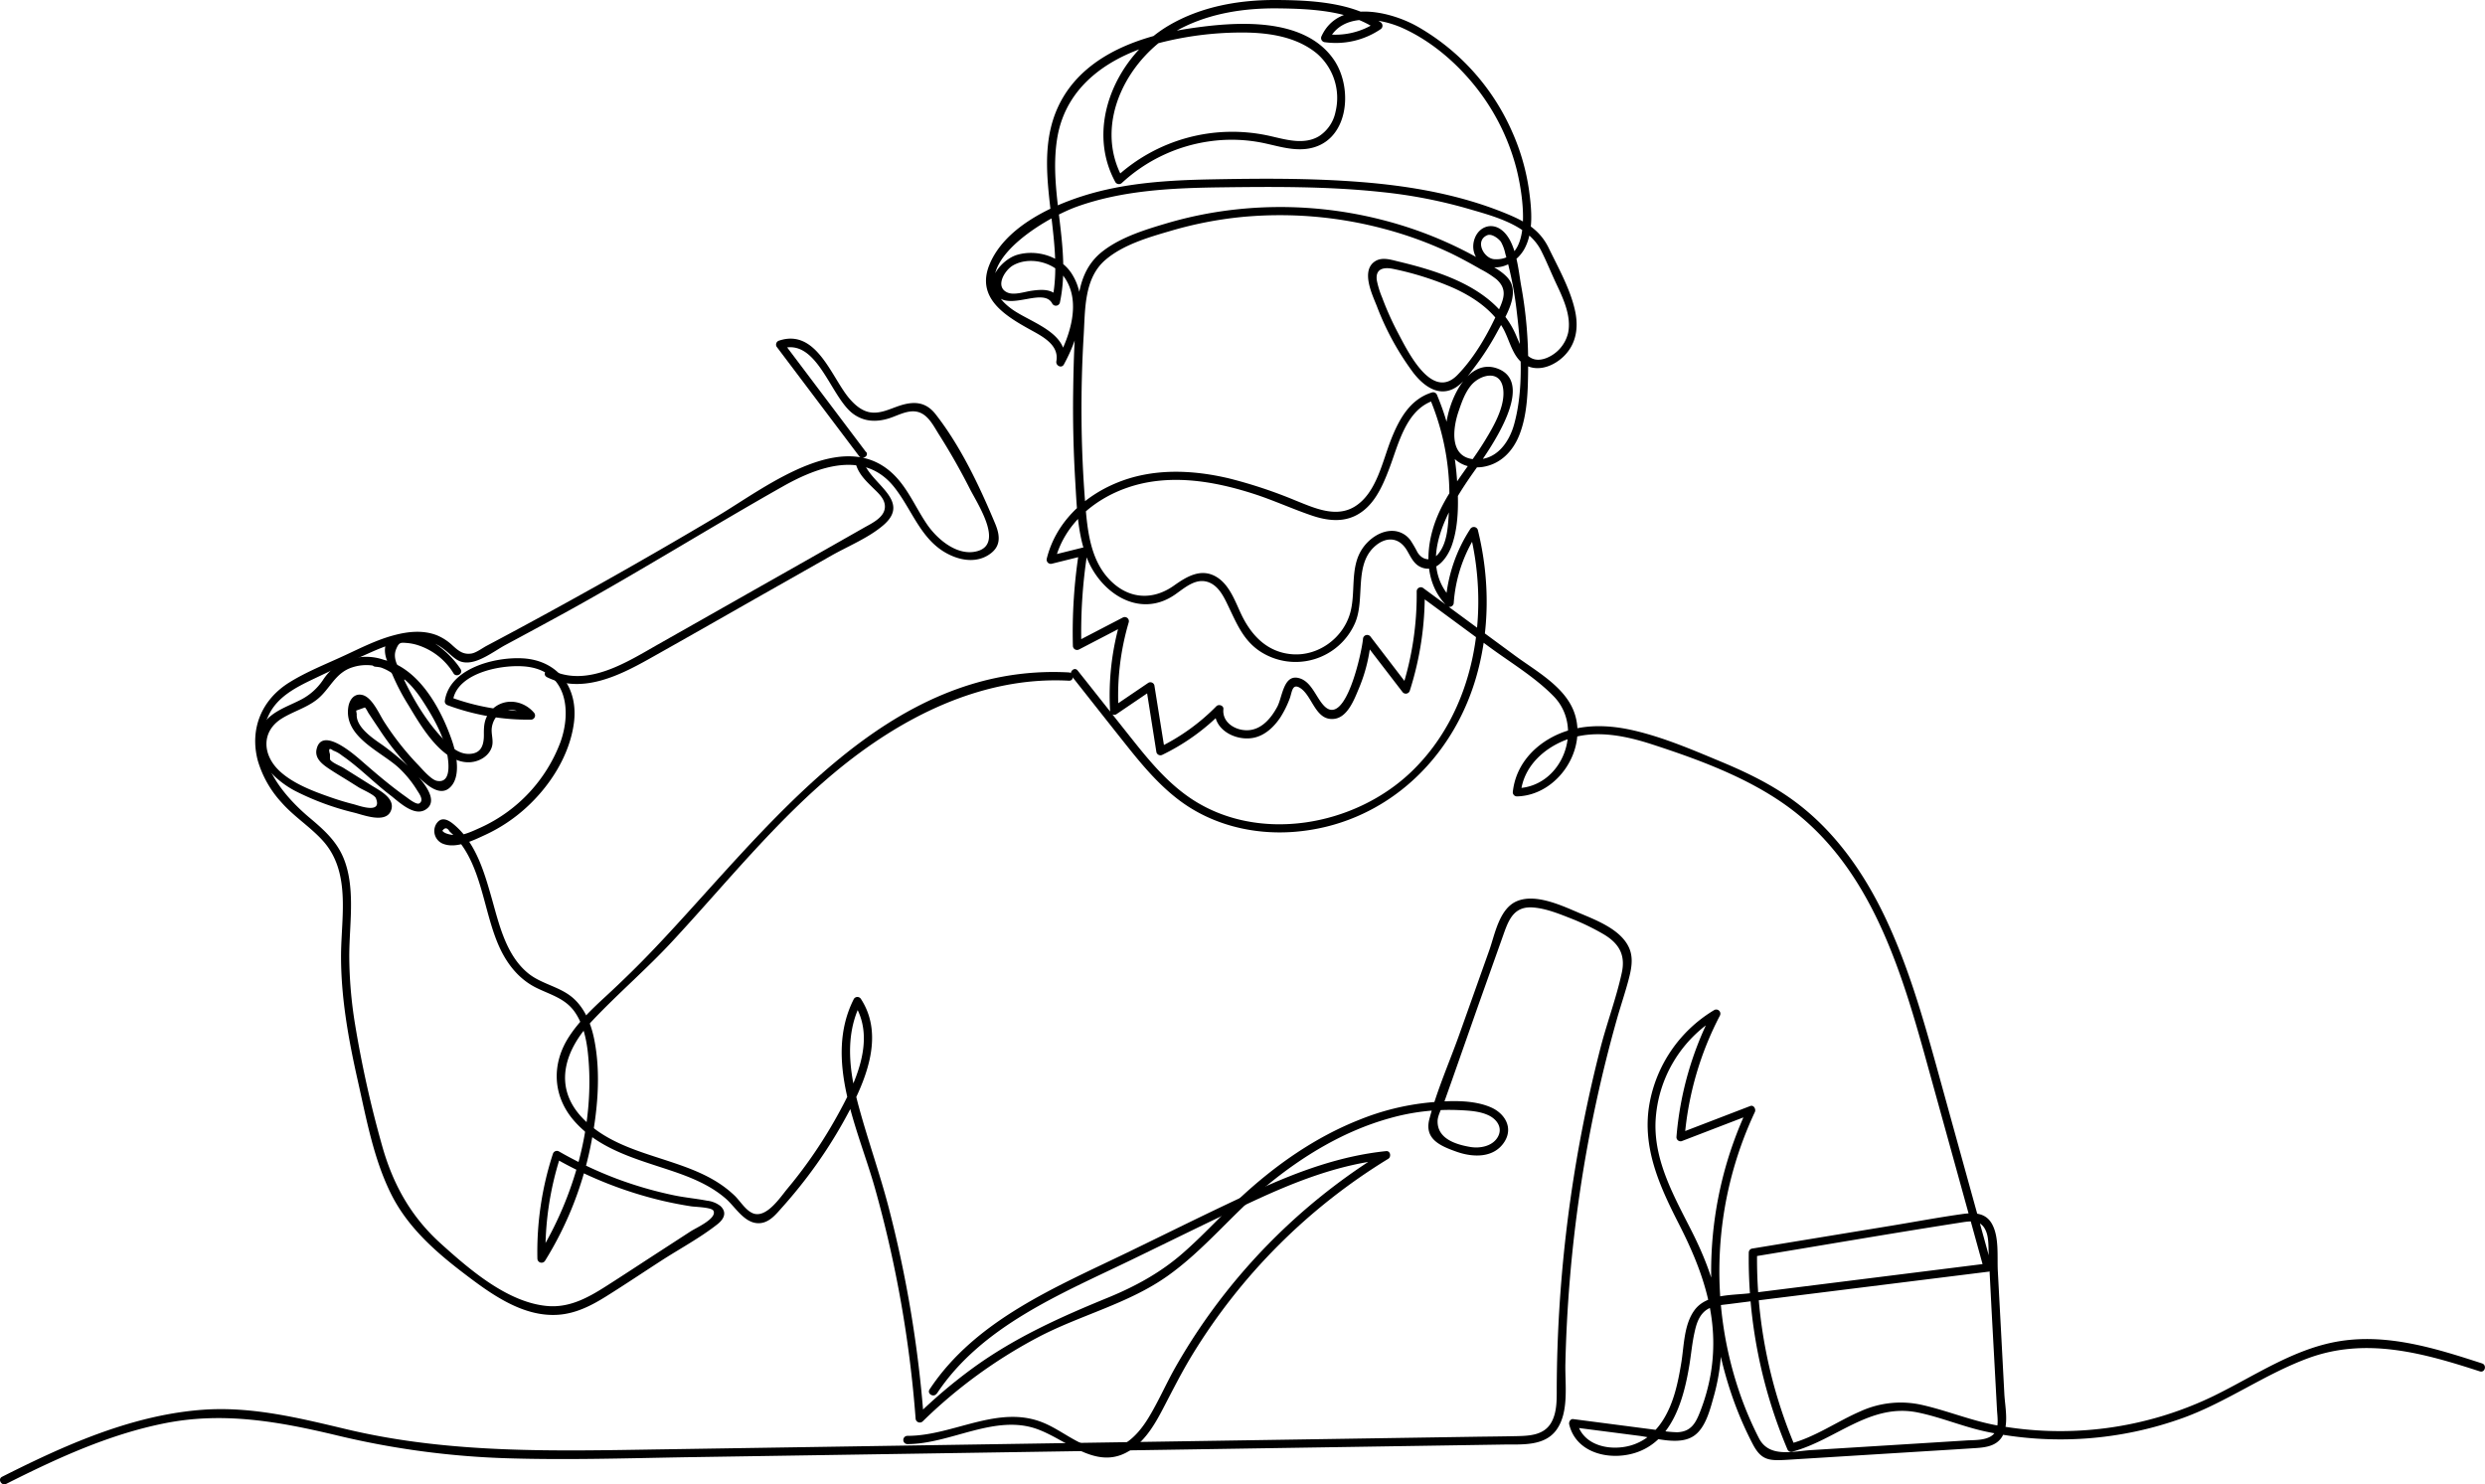
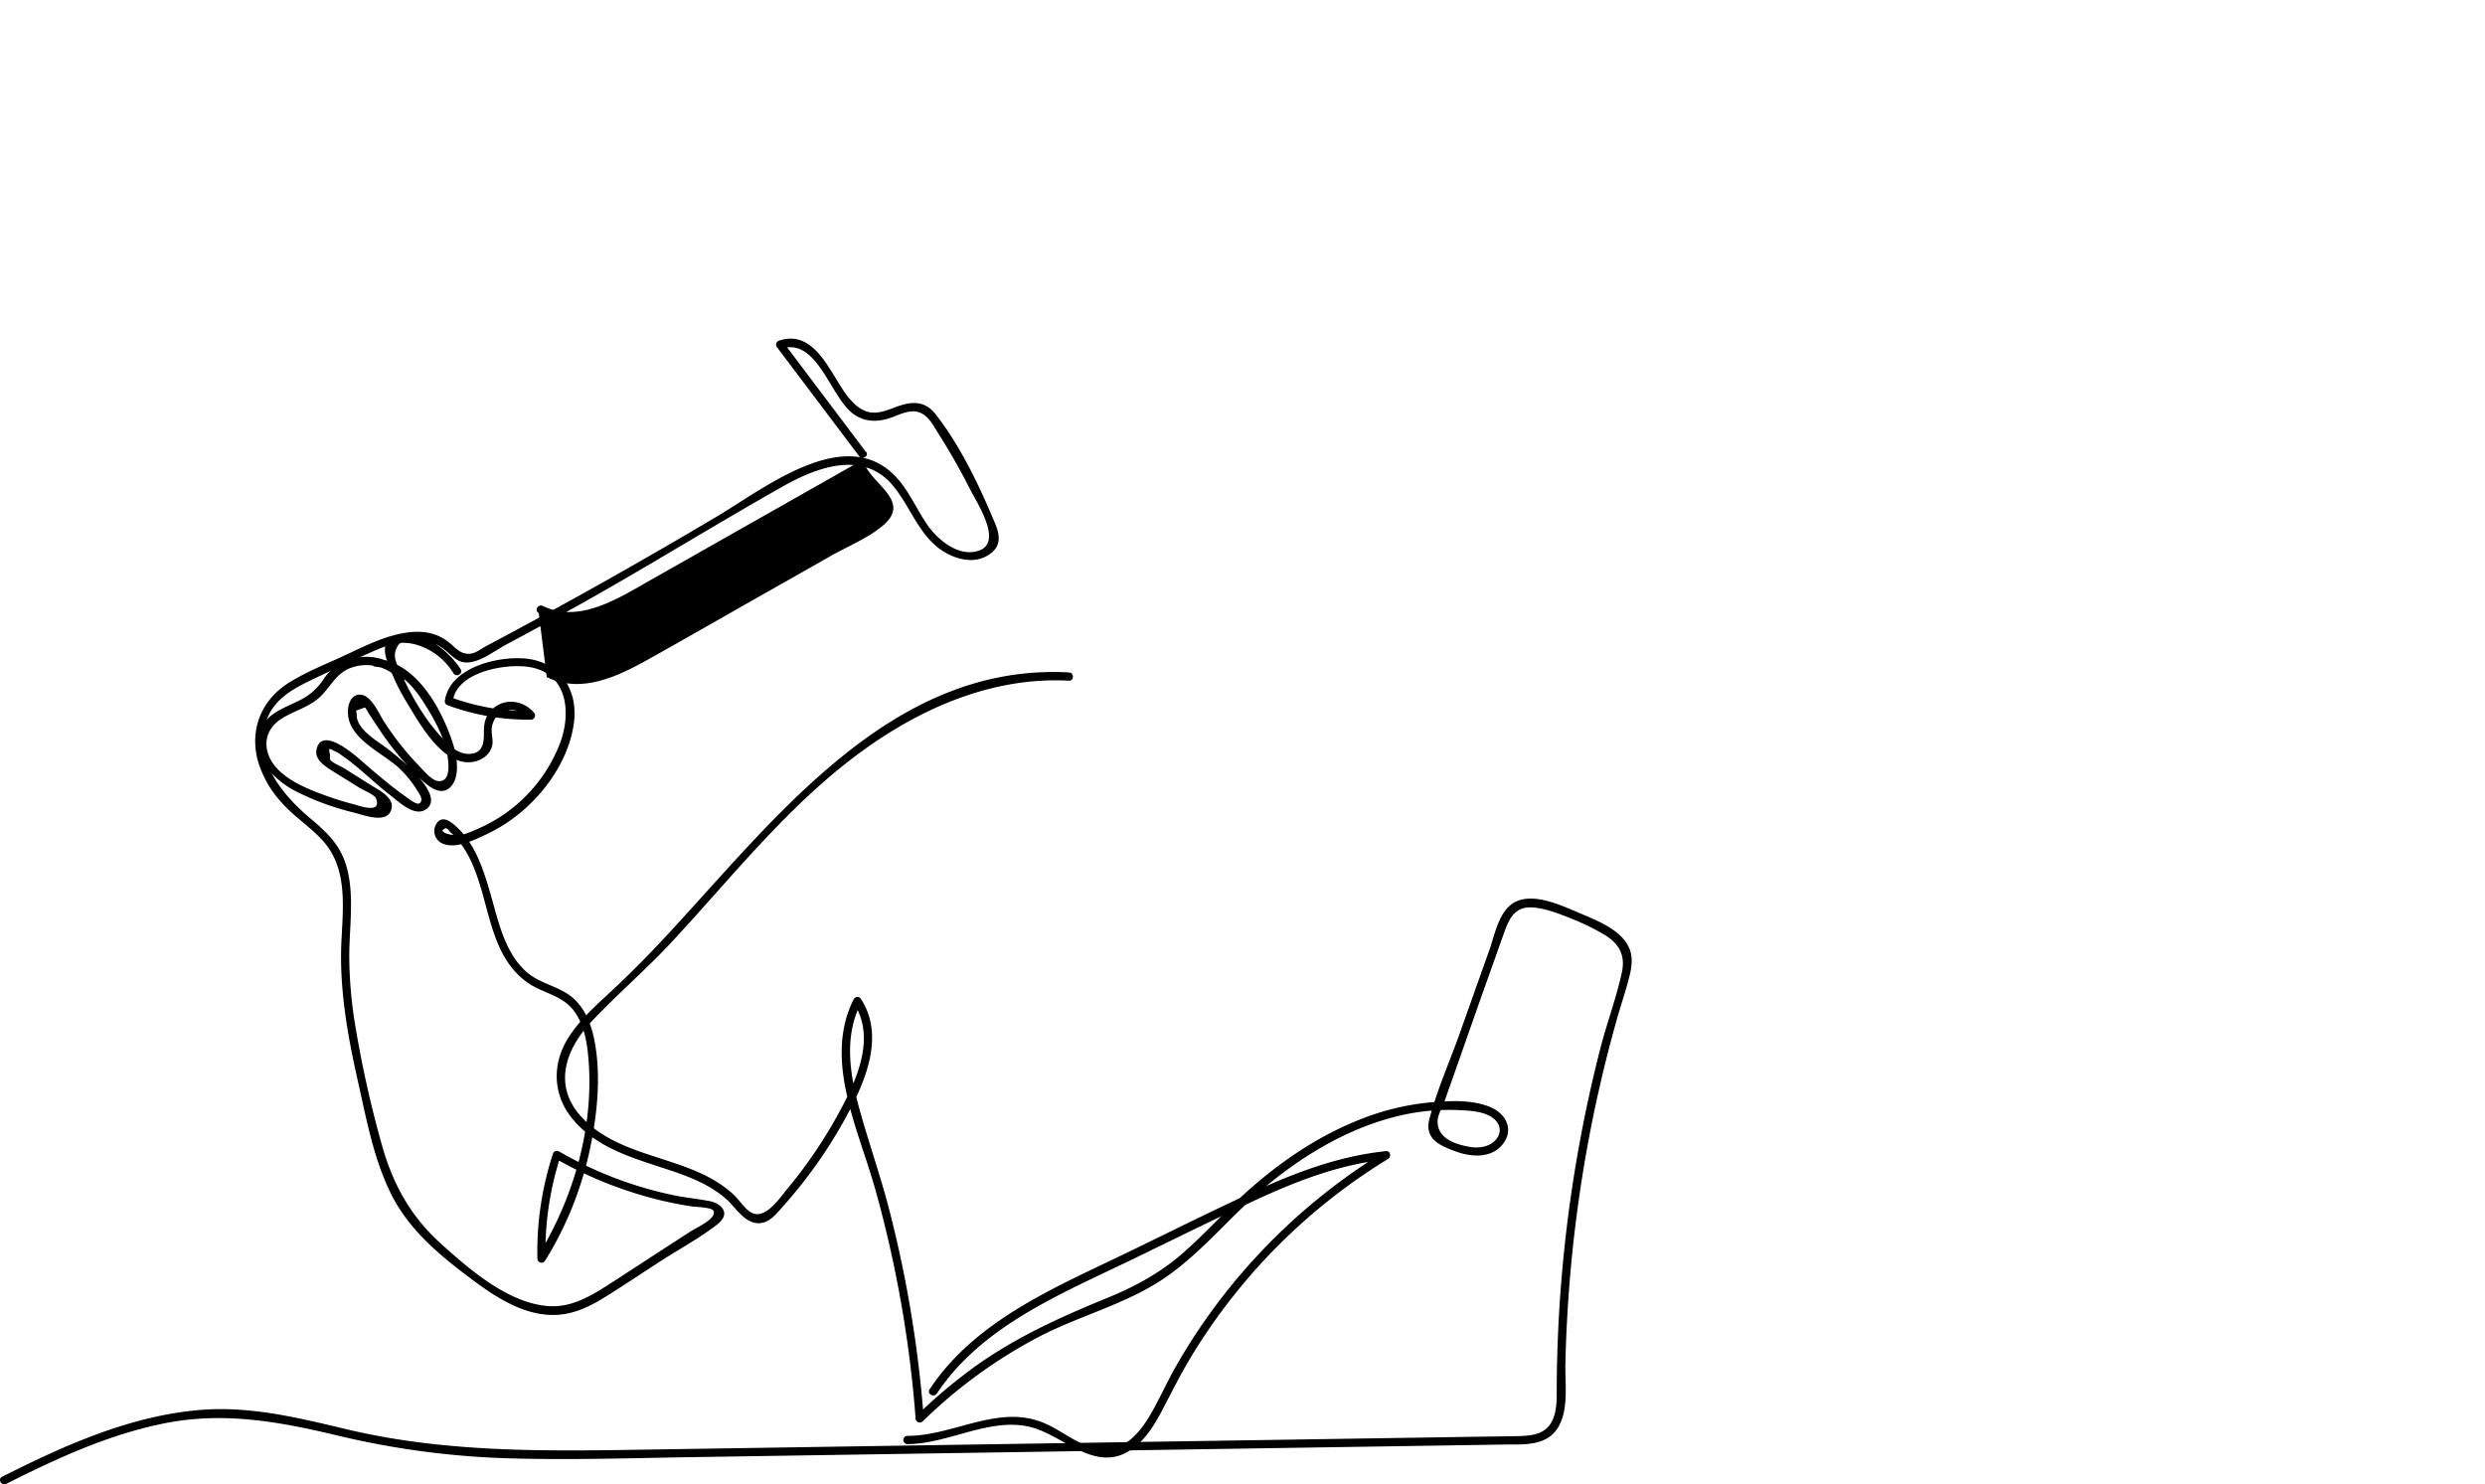
<svg xmlns="http://www.w3.org/2000/svg" viewBox="0 0 904.67 540.39">
  <title>builder_man</title>
  <g id="Calque_2" data-name="Calque 2">
    <g id="Calque_1-2" data-name="Calque 1">
      <path d="M389.22,244.81c-67.05-3.67-110,57.47-151,100.53-5.7,6-11.6,11.77-17.68,17.38-4.87,4.49-9.78,9.12-13.4,14.72-6.53,10.08-5.95,21.88,2.11,30.89,8.87,9.93,21.81,13.47,34,17.5,7.46,2.47,15,5.34,21,10.57,3.65,3.18,7.14,9.68,12.87,8.85,3.32-.48,5.62-3.46,7.7-5.78q4.47-5,8.53-10.29A172.08,172.08,0,0,0,307.82,407c7-12.78,14.51-29.62,5.61-43.31a1.51,1.51,0,0,0-2.59,0c-11.17,22,1.62,47.32,7.69,68.89a429.75,429.75,0,0,1,14.8,83.84,1.53,1.53,0,0,0,2.57,1.06,180.22,180.22,0,0,1,42-30.63c15.36-8.08,32.94-12.22,47.18-22.34,13.33-9.46,23.57-22.53,36.14-32.9,13.11-10.82,28.13-19.88,44.58-24.47a79.69,79.69,0,0,1,25.09-3c3.7.18,7.83.33,11.21,2,3,1.51,5.07,4.59,3.12,7.89s-6.46,4.15-10,3.53c-5.24-.89-12-3-11.86-9.45,0-2.06,1.82-5.23,2.51-7.18l2.61-7.34L538.17,366q4.74-13.31,9.47-26.62c1.89-5.26,4-9.5,10.51-9,4.52.34,9.18,2.19,13.37,3.84a86.52,86.52,0,0,1,12.2,5.86c5.59,3.3,8.18,7.47,6.67,14.19-2,9.16-5.39,18.13-7.73,27.23A507.48,507.48,0,0,0,567,490.88c-.16,4.75-.24,9.5-.27,14.26,0,4.2.17,9-2,12.78-2.62,4.56-7.8,4.81-12.47,4.92-5.32.12-10.63.16-16,.24l-58.8.91-236.22,3.66c-38.62.6-76.95,1.72-114.81-7.25-17.41-4.13-34.78-8.49-52.84-7.14-16.72,1.26-32.87,6.34-48.25,12.82C17,529.61,8.85,533.55.76,537.63c-1.72.86-.21,3.45,1.51,2.59,18.38-9.26,37.34-18,57.64-22.05,21.59-4.31,41.89-.59,63,4.46a304.37,304.37,0,0,0,62,8.28c21.45.65,42.94,0,64.39-.38l265.12-4.11,32.89-.51c6.59-.1,14.93.72,19.31-5.34,4.68-6.46,3.1-16.56,3.26-24q.35-15.68,1.67-31.32A502,502,0,0,1,581,401.75q3.3-15.33,7.56-30.45c1.36-4.84,3-9.62,4.29-14.47,1-3.75,1.88-7.82.31-11.55-2.85-6.8-11.93-10.23-18.17-12.87s-15.76-7.19-22.66-4.37c-6.53,2.67-8.08,12.08-10.15,17.91l-10.78,30.3c-3.63,10.23-8.23,20.55-11,31.05-2,7.38,3.89,9.88,9.85,12s13.72,2.44,17.54-3.75c3.06-5,.12-10-4.7-12.26-6.68-3.06-15.59-2.58-22.7-1.92a91.76,91.76,0,0,0-25.4,6.25C478.8,414,464.28,424.2,451.57,436c-7.12,6.62-13.65,13.86-21,20.26-8,7-17,11.93-26.82,16-17.4,7.12-34,14.52-49.36,25.64a187,187,0,0,0-20.65,17.47l2.56,1.06a435.88,435.88,0,0,0-12.9-77.29c-3.16-12-7.33-23.75-10.62-35.74-3.46-12.58-5.53-26.09.62-38.19h-2.59c8.6,13.23.31,29.71-6.46,41.82A170.7,170.7,0,0,1,294,423.28q-3.48,4.85-7.3,9.42c-2.52,3-7.8,11.24-12.82,8.92-2.55-1.17-4.45-4.4-6.42-6.32a39.36,39.36,0,0,0-5.6-4.45c-5.23-3.45-11.19-5.69-17.1-7.67-11.7-3.93-24.23-7.05-33-16.46-10.64-11.49-5.87-24.82,3.76-35,9.37-9.94,19.78-18.83,29.09-28.85,19.42-20.9,37.38-43.45,59.39-61.76,23.87-19.85,53.37-35,85.16-33.29,1.92.1,1.92-2.9,0-3Z" />
      <path d="M341.05,507.38c16.28-24.61,45.24-36.34,70.81-48.7,14.77-7.14,29.47-14.45,44.35-21.37,15.43-7.18,31.41-13.45,48.47-15.19l-.76-2.79A219.68,219.68,0,0,0,440,478.84a217.31,217.31,0,0,0-12.13,19c-3.45,6.11-6.24,12.61-9.92,18.58-4.18,6.79-10.41,12.88-19.07,10.91-6.85-1.56-12.41-6.56-18.8-9.26-16.55-7-33,4.71-49.73,4.67a1.5,1.5,0,0,0,0,3c15.74,0,32-11.18,47.54-5.35,11.45,4.3,22.33,16,34.71,6.81,4.81-3.56,8-9,10.7-14.18,3.52-6.71,6.88-13.45,10.84-19.92a214.79,214.79,0,0,1,71.26-71.22c1.17-.72.8-2.95-.76-2.8-16.4,1.67-31.79,7.31-46.72,14.09-16,7.29-31.77,15.22-47.62,22.88-26.12,12.63-55.26,24.64-71.88,49.77-1.07,1.62,1.53,3.12,2.59,1.52Z" />
      <path d="M315.28,164.58l-30-39.81-.9,2.21c13.18-4.37,17.9,17.69,26.3,23.74,3.93,2.83,8.3,3,12.82,1.63,2.75-.85,5.57-2.44,8.49-2.59,5.27-.25,7.47,4.69,9.94,8.58q6,9.48,11.1,19.53c2.8,5.55,12.46,19.94,2.91,22.74-7.15,2.1-14.55-4.1-18.32-9.52-3.46-5-5.89-10.54-9.61-15.32-18.13-23.29-49,1.57-66.94,12.21q-41.34,24.57-83.86,47.11c-1.62.85-3.87,2.59-5.67,2.85-3,.43-4.68-1.06-6.71-2.87a18.79,18.79,0,0,0-5.83-3.81c-5-1.94-10.5-1.36-15.54,0-6.27,1.65-12.12,4.64-18,7.36-6.68,3.11-13.75,5.87-20,9.75-10.11,6.21-14.65,16.86-11.63,28.45A38.33,38.33,0,0,0,102.36,292c4.49,5.16,10.33,8.82,14.94,13.82,10.46,11.31,7,27.5,6.86,41.48-.12,15.51,2.66,30.88,6.06,46,3.16,14,5.82,28.87,12.35,41.77,5.9,11.63,15.67,20.38,25.89,28.19,9.94,7.59,21.81,16.43,35,15.38,6.31-.5,11.88-3.35,17.16-6.65,6.76-4.22,13.39-8.67,20.08-13s14.17-8.32,20.47-13.28c2.34-1.84,3.64-4.26,1.1-6.65a9.63,9.63,0,0,0-4.88-1.94c-3.95-.76-8-1.12-11.91-1.93a142.22,142.22,0,0,1-21-6.07,144.57,144.57,0,0,1-21-9.93,1.52,1.52,0,0,0-2.2.9,115,115,0,0,0-5.64,38.14,1.51,1.51,0,0,0,2.8.75,126.85,126.85,0,0,0,16.41-41c2.65-12.79,4.08-27,1.41-39.91-1.1-5.31-3.27-10.71-7.33-14.45-4.81-4.45-11.7-5.21-16.72-9.34-8.26-6.8-10.65-18.43-13.47-28.21-2.55-8.88-5.45-18.51-12.48-25-2.16-2-5.35-4.56-7.5-1a5,5,0,0,0,2.73,7.19c4.73,1.75,11-1.39,15.22-3.34a58.58,58.58,0,0,0,14.71-9.76c8.72-7.89,15.89-19,17.5-30.86,1.73-12.74-5.63-22.94-18.72-23.63-10.2-.54-26.68,3.68-28.28,15.65a1.53,1.53,0,0,0,1.1,1.45A84.58,84.58,0,0,0,193.32,262a1.52,1.52,0,0,0,1.06-2.56c-4.2-4.9-11.71-5.55-16-.31-2.15,2.64-2.25,5.23-2.22,8.45,0,4-1.17,6.87-5.54,6.89-3.26,0-5.82-2-8.06-4.18-6.94-6.84-12.33-15.88-16.33-24.7-1.43-3.16-3.36-6-2-9.29,1.08-2.56,1.59-2.39,4.15-2.19a18,18,0,0,1,4,.86,23.67,23.67,0,0,1,12.72,10.16c1,1.63,3.62.13,2.59-1.51-4.27-6.81-15.81-16.19-24.54-11.85-3.25,1.62-3.48,4.89-2.51,8a79.15,79.15,0,0,0,8.08,17c4.37,7.27,12.35,21.36,22.44,20.73,3.3-.21,6.71-2.14,7.84-5.38.86-2.45-.33-4.9.07-7.37,1.12-6.88,8.83-8.28,13.13-3.28l1.06-2.56a82.19,82.19,0,0,1-29.49-5.17l1.1,1.45c1.42-10.64,19.23-13.73,27.73-12.37,13.78,2.18,15.43,16.08,11.48,27.23a55.69,55.69,0,0,1-28.93,31.15c-2.23,1-5.29,2.5-7.78,2.82-1.48.19-5.31-.11-6.32-1.57q1.37-1.9,2.64.27l.81.75c11.2,10.72,11.26,28.64,17.62,42,2.91,6.11,7.24,11.33,13.42,14.29,5,2.42,10.2,3.76,13.61,8.53,3.06,4.3,4.3,9.75,4.86,14.92,2.76,25.59-4.82,52.42-18.21,74.1l2.79.76a112.73,112.73,0,0,1,5.53-37.35l-2.2.9a146.38,146.38,0,0,0,39.33,15.55q5.13,1.19,10.32,2c1.55.24,7.47.34,8.14,1.59,1.5,2.82-6.39,6.3-8.25,7.51l-11.47,7.44c-6.48,4.2-12.93,8.46-19.45,12.61s-13.2,7.81-21.15,7.16c-14.45-1.19-28.38-13.24-38.69-22.54C149.6,443,143,431.16,139,416.74a402.88,402.88,0,0,1-9.78-44.06,157,157,0,0,1-2.07-24.38c0-6.61.7-13.2.63-19.8-.06-5.41-.61-10.9-2.65-15.95-2.54-6.31-7.28-10.51-12.37-14.79-10.6-8.9-21.93-23-14.84-37.61,3.17-6.5,9.83-9.92,16.06-12.89,6.85-3.26,13.73-6.52,20.66-9.61,5.93-2.64,12.73-5.27,19.34-4.55,4.06.44,6.78,2.41,9.73,5,1.5,1.33,3,2.7,5.08,3,5,.81,11-4,15.06-6.2q11-5.9,22-11.92c26.74-14.72,52.61-30.9,79.17-45.9,12.77-7.22,29.7-13.4,40.54.3,6.94,8.78,10,20.44,21.23,25.09,4.06,1.7,8.76,2.11,12.69-.19,5-2.93,4.77-7,2.76-11.77-5.66-13.52-12.53-28.07-21.62-39.68-3.56-4.56-7.85-4.85-13.12-3.13-3.62,1.19-7.33,3.21-11.26,2.31-3-.7-5.44-3-7.35-5.31-6.39-7.87-11.84-25.14-25.27-20.69a1.52,1.52,0,0,0-.89,2.21l30,39.8c1.15,1.52,3.75,0,2.59-1.51Z" />
      <path d="M147.39,245.13a19.52,19.52,0,0,0-25.86-2.06,21,21,0,0,0-4,4.57A21.52,21.52,0,0,1,109,255c-4.45,2.25-9.62,3.92-12.75,8-7.68,10.09,2.84,20.69,11.5,25.1a97.81,97.81,0,0,0,21.12,7.74c3.3.8,11.26,4,13.34-.45,2.15-4.6-4-7.58-7-9.45l-10.08-6.33c-1.33-.83-4.17-1.85-5-3.13l0-1.89c-.62-2-.22-2.41,1.18-1.33a10.74,10.74,0,0,1,3.19,1.8c6.18,4.22,11.52,9.79,17.47,14.35,3,2.26,8.55,7.91,12.81,5.43,8.81-5.14-12.09-21.21-15.68-23.7-3.31-2.3-9.57-6.41-9.23-11.15l-.2-1.29,3.14-1.13c.4.17,1.11,1.68,1.36,2.06q1.82,2.77,3.67,5.51a102.69,102.69,0,0,0,12.53,15.72c2.82,2.77,8.78,9.69,13.16,6.08,4.56-3.77,2.62-12.71,1-17.35-4.28-12.45-13.29-28.64-27.88-29.87-1.92-.16-1.91,2.84,0,3,7.64.64,13,6,17,12.11,3.55,5.42,7.18,11.69,8.78,18,.62,2.47,2.67,12.62-3.35,11.45-2.21-.43-5.49-4.43-7.15-6.12A102.89,102.89,0,0,1,140,263c-1.82-2.7-4.42-9.15-8.12-10-2.91-.68-4.62,1.71-5.05,4.26-1.87,11.16,12.26,16.45,18.6,22.51a40.07,40.07,0,0,1,6.45,8c.61,1,2.62,3.55.79,4.7-1.05.67-4.12-1.84-4.93-2.41-5.57-3.95-10.77-8.39-15.91-12.87-2.81-2.45-14.62-12.91-16.57-4.44-.77,3.35,2.09,5.49,4.5,7.11s5.18,3.24,7.76,4.86l3.1,1.95c1.2.75,5.7,2.66,6.21,3.9,2.48,6-6.25,2.7-8,2.25q-4.34-1.1-8.55-2.58c-6.3-2.2-13.64-4.95-18.59-9.62-6.19-5.85-6.64-14.41,1-19.1,4-2.47,8.66-3.77,12.45-6.65,5.1-3.88,6.68-10,13.39-12a16.31,16.31,0,0,1,16.75,4.43c1.31,1.43,3.43-.7,2.12-2.12Z" />
-       <path d="M199.05,246.5c12.54,6.18,25.82-.22,37-6.47,14.87-8.33,29.67-16.82,44.5-25.22l22.09-12.52c6.14-3.48,13.62-6.48,19-11.13,10.41-9-5-15.14-7.2-23.13a1.5,1.5,0,0,0-2.89.8c1,3.7,3.61,6.18,6.28,8.81,1.72,1.7,3.92,3.57,4.27,6.08.61,4.37-4.5,6.66-7.59,8.41q-18.56,10.56-37.15,21.06l-37.66,21.34c-11.37,6.44-25.82,15.92-39.1,9.38-1.72-.85-3.25,1.74-1.51,2.59Z" />
-       <path d="M390.22,246.22c6.65,8.41,13.27,16.84,19.95,25.22,5.74,7.2,11.73,14.32,19.12,19.89,11.94,9,27.07,12.67,41.88,11.51,31.93-2.5,56.87-25.2,65.95-55.35,5.33-17.69,5.31-36.7.89-54.56a1.52,1.52,0,0,0-2.74-.36,56.08,56.08,0,0,0-9,26.9l2.56-1.06c-13.88-14-.88-34.52,8.07-47.15,4.57-6.44,22.69-31.4,8.49-37-13.17-5.18-21.3,18.78-18.69,28,1.65,5.83,7.32,8.59,13.08,7.73,6.43-1,10.89-5.59,13.26-11.44,3.15-7.77,3.22-17,3.29-25.27a155.56,155.56,0,0,0-2.53-29.13c-1.09-6-1.78-16.6-7.37-20.59-3.55-2.53-7.8-1-9.43,2.92-1.73,4.14,0,8.82,4.31,10.33,5.42,1.89,11.24-1.63,13.75-6.37,3.28-6.22,2.53-14.15,1.63-20.86A80,80,0,0,0,550.51,48,82,82,0,0,0,515.84,9.55c-10.16-5.64-28.52-9.77-34.71,3.57a1.53,1.53,0,0,0,1.29,2.26,29.09,29.09,0,0,0,20.15-4.72,1.52,1.52,0,0,0,0-2.59C492.17.76,476.77.05,464.46,0c-13.47-.06-27.26,2.39-39,9.3-18.85,11.11-30.59,36.57-19.41,57a1.53,1.53,0,0,0,2.36.31,59.15,59.15,0,0,1,31.92-15.16,56.88,56.88,0,0,1,17.76.26c5.86,1,11.72,3.29,17.76,2.46,15.06-2.06,17-21.64,9.86-32.26-10.84-16.06-36.08-14-52.61-11.55-17.3,2.59-36.51,9.08-46,24.94C373.56,58,388.23,85.08,383,109.38l2.74-.36c-2-4-6.37-3.7-10.21-3.16-2.5.36-6.22,1.67-8.65.69-4.86-2-1.18-8.16,1.94-9.94,5.78-3.29,14.38-1.35,18.33,3.88,6.78,9,2.4,21.88-2.38,30.64l2.74,1.16c2-11.07-11.9-14.65-18.94-19.61-20.13-14.18,10.9-32.94,23.55-37.47,16.6-5.94,34.56-6.76,52-7,19.64-.25,39.41-.4,59,1.72A179.5,179.5,0,0,1,534,75.86c9.51,2.79,22.11,5.83,27,15.28,2,3.93,3.65,8.09,5.53,12.08,2.54,5.39,5.62,11.88,4.34,18a13.1,13.1,0,0,1-8,9.17c-6.48,2.4-8.78-3.17-10.89-8.19-5.59-13.31-19-20-32.12-24.08-3.59-1.12-7.22-2.07-10.88-2.94-2.63-.63-5.78-1.67-8.29-.11-5.42,3.37-1.1,12.21.55,16.38a99.64,99.64,0,0,0,13.29,24.27c3.66,4.73,9.24,9,15.23,5.46,2.81-1.66,4.88-4.64,6.81-7.18a99.38,99.38,0,0,0,8.54-13.22c2.81-5.23,8.6-13.94,3.86-19.53-2.31-2.71-6.08-4.5-9.1-6.26a136.25,136.25,0,0,0-12.18-6.31A145.08,145.08,0,0,0,503,80a149.27,149.27,0,0,0-52.5-3.81,144.15,144.15,0,0,0-25.7,5.09c-7.88,2.33-16.59,5-23.21,10.08-6.16,4.69-8.41,11.24-9.24,18.7-1.2,10.73-1.51,21.64-1.66,32.43s.1,21.5.73,32.22c.56,9.3.8,19.22,4.1,28,4.89,13.06,19.18,22.7,32.12,13.84,3.69-2.53,7.8-6.44,12.6-4.48,3.58,1.47,5.44,5.48,7,8.76,3.06,6.37,5.55,12.52,11.77,16.49a23.62,23.62,0,0,0,34.31-10.53c3.66-8.52-.31-20.55,6.71-27.44,4.09-4,9.1-4.14,12.16,1,1.4,2.34,2.45,5,5.14,6.15,5.44,2.34,9.56-3.37,11.17-7.83,2.91-8.1,2.48-18.33,1.7-26.76a96.43,96.43,0,0,0-7-28,1.53,1.53,0,0,0-1.84-1.05c-8.06,2.47-12,9.74-14.92,17.11-3.18,8-5.27,19.4-13.1,24.36-6.87,4.35-14.85.62-21.59-2.07a172.91,172.91,0,0,0-24.38-8.11c-13.55-3.19-27.94-3.74-41,1.71-12.06,5-22.1,14.59-25.29,27.52a1.52,1.52,0,0,0,1.85,1.85l11.78-2.93-1.84-1.84a189.91,189.91,0,0,0-2.28,34.68,1.52,1.52,0,0,0,2.25,1.3l17.32-9-2.21-1.7a96.5,96.5,0,0,0-3.82,33,1.52,1.52,0,0,0,2.26,1.3l13.08-8.87-2.2-.9L421,273.87a1.52,1.52,0,0,0,2.21.9,78.12,78.12,0,0,0,21.65-15.54l-2.56-1.06c-.79,7.53,7.72,11.84,14.31,10.38,4.06-.9,7.25-4,9.49-7.34a36.36,36.36,0,0,0,3.37-6.75c.92-2.32.85-5.85,3.84-4,4.53,2.85,5.51,12.05,12.4,11.25,4.94-.56,7.37-7.23,9-11.09a59,59,0,0,0,4.4-18l-2.79.76,14.18,18.44a1.52,1.52,0,0,0,2.74-.36,114.61,114.61,0,0,0,5.44-36.21l-2.26,1.3,25.66,18.9c7.79,5.74,16.71,11.05,23.5,18,11.36,11.57,3.18,33.15-13.41,33.51l1.5,1.5c1-9.63,8.78-16.53,17.56-19.51,9.87-3.33,20.65-1.06,30.26,2.06,18.77,6.1,39.07,13.63,54.31,26.53C682.72,320.25,693,356.15,702,388.79q10.13,36.54,20.21,73.08l1.45-1.9-59,7.39-27.52,3.45c-6.59.83-15.92.19-20.29,6.22-3.84,5.29-3.75,12.89-4.77,19.08-1.19,7.25-2.74,14.76-6.73,21s-9.86,9.85-17.22,9.92c-6.3.06-12.49-2.75-14-9.3l-1.44,1.89,24,3.1c5.87.76,14.67,3.68,20,0,4.39-3,6-10.09,7.37-14.91a75.54,75.54,0,0,0,2.66-20.45c-.1-14-4.58-26.7-10.82-39.07s-13.66-25.22-13.21-39.64a46.91,46.91,0,0,1,22.89-38.44l-2.06-2A120.08,120.08,0,0,0,610.31,414a1.51,1.51,0,0,0,1.9,1.45l25.75-9.9-1.69-2.2a139.29,139.29,0,0,0-4.93,107.05,127.66,127.66,0,0,0,6.8,15.43c3.09,5.89,6,6,12.32,5.64l45.34-2.81c7.23-.45,14.46-.88,21.68-1.35,4.16-.27,9-.31,11.42-4.31,2.56-4.27,1-11,.78-15.65l-1.23-23.29-1.14-21.34c-.27-5.15.51-12-1.95-16.8-2.31-4.53-6.67-4.54-11.13-3.91-8.51,1.2-17,2.79-25.48,4.19l-51,8.38a1.5,1.5,0,0,0-1.11,1.44,178.1,178.1,0,0,0,14.15,71.8,1.49,1.49,0,0,0,1.69.68c15.82-4.18,28.32-17.85,45.73-14.26,8.49,1.74,16.53,5.22,25,7a131.18,131.18,0,0,0,72-5.2c15.68-5.78,29.36-15.76,45-21.54,21.12-7.81,42-1.91,62.59,4.77,1.85.59,2.63-2.3.8-2.9-16.72-5.43-34.37-11-52.14-8.05-16.62,2.78-30.74,12.67-45.61,19.92a128.22,128.22,0,0,1-79.28,10.61c-9.12-1.72-17.65-5.26-26.65-7.32a35.31,35.31,0,0,0-22.67,2.3c-8.65,3.75-16.36,9.35-25.57,11.78l1.7.69A174.62,174.62,0,0,1,639.67,456l-1.1,1.45c24.83-4.08,49.64-8.37,74.5-12.25,4.26-.66,8.42-1.62,10.17,3.66.81,2.44.63,5.47.76,8l1,19.4c.66,12.29,1.35,24.58,2,36.87.13,2.44.76,6.14-.68,8.31-2.13,3.21-7.49,2.75-10.8,3l-18.72,1.17-37.46,2.32c-6.66.41-15.26,2.92-19-4.34a126.76,126.76,0,0,1-6.68-15.53,136.44,136.44,0,0,1,5.19-103.19c.5-1-.35-2.71-1.69-2.2l-25.76,9.9,1.9,1.44a116.32,116.32,0,0,1,12.84-44.28,1.51,1.51,0,0,0-2-2.05,50,50,0,0,0-23.76,34.82c-2.51,15.52,3.87,29.48,10.77,43,8.93,17.46,15,34.82,11.63,54.71A70.23,70.23,0,0,1,619,513.77c-1.62,4.19-3.27,7.45-8.39,7.66a43.34,43.34,0,0,1-7.17-.79l-30.72-4c-1-.13-1.65,1.06-1.45,1.9,2.47,10.49,14.61,13.27,23.83,10.45,13.69-4.18,17.88-19.56,19.94-32.11.65-4,1-8,1.88-11.9.53-2.42,1.25-5,3-6.93,2.41-2.7,6.15-2.86,9.48-3.28,10.48-1.34,21-2.63,31.45-3.94L723.69,463a1.52,1.52,0,0,0,1.45-1.89Q715,424.53,704.92,388c-5.09-18.36-10.44-36.79-18.64-54.05-7.71-16.21-18.22-31.26-32.74-42.06-8.22-6.12-17.47-10.62-26.9-14.55-10.45-4.36-21.23-9-32.3-11.5-9.84-2.22-20.22-2.31-29.31,2.54-7.77,4.15-13.4,11.18-14.3,20.06a1.52,1.52,0,0,0,1.5,1.5c14.8-.32,26.14-17.28,20.65-31.16-3.57-9-13.8-14.55-21.21-20L518,214a1.5,1.5,0,0,0-2.25,1.29,111.91,111.91,0,0,1-5.33,35.41l2.74-.36L499,231.86a1.52,1.52,0,0,0-2.8.76c-.44,4.81-6.3,32-14,24.52-3-2.94-4.56-8.71-8.93-10.15-6-2-6.35,6.65-8.25,10.26-2.13,4-5.52,8.21-10.4,8.58-4.57.35-9.76-2.64-9.24-7.66.14-1.33-1.71-1.92-2.56-1.06a75.51,75.51,0,0,1-21,15.07l2.21.9-3.78-23.6a1.5,1.5,0,0,0-2.2-.89l-13.08,8.87,2.25,1.29a94.12,94.12,0,0,1,3.71-32.22,1.51,1.51,0,0,0-2.2-1.69l-17.31,9,2.26,1.29a186.63,186.63,0,0,1,2.17-33.89,1.51,1.51,0,0,0-1.84-1.84l-11.79,2.93,1.85,1.84c3.23-13.11,14-22.4,26.49-26.68,15-5.14,31.1-2.44,45.79,2.28,7.2,2.31,14.06,5.49,21.2,7.91,5,1.7,10.45,2.53,15.43.28,7-3.16,10.25-10.71,12.81-17.45,3.39-8.9,6.09-21.6,16.43-24.77l-1.84-1a91.37,91.37,0,0,1,7.1,41.48c-.32,5-.48,11.16-3.76,15.29-2.24,2.82-5.65,2.86-7.69-.45a45,45,0,0,0-2.5-4.3,8.33,8.33,0,0,0-5.66-3.42c-4.83-.6-9.6,2.78-12.1,6.7-4.43,6.92-2.07,15.83-4.31,23.38-2.66,9-11.59,15.48-21,14.77-9.16-.69-15-6.92-18.68-14.76-2.23-4.76-4.32-10.79-9.17-13.54-5.52-3.13-10.73.11-15.27,3.33-8,5.64-16.93,4.81-23.7-2.5s-7.78-17.86-8.54-27.19q-1.26-15.59-1.37-31.23-.12-15.15.79-30.27c.56-9.35.11-20.64,7.81-27.33,6.51-5.66,16-8.36,24.11-10.72A140.8,140.8,0,0,1,452.05,79a147,147,0,0,1,51.66,4.27,140.57,140.57,0,0,1,24.61,9C532,94.07,535.53,96,539,98a35.71,35.71,0,0,1,5.81,3.69c4,3.62,2.69,7,.75,11.31-3.71,8.26-8.61,17-15,23.54-9.24,9.43-17.93-8.36-21.58-15.27a108.54,108.54,0,0,1-5.83-13,31.9,31.9,0,0,1-1.91-6.19c-.63-4.38,2.64-4.93,6.21-4.13a110.58,110.58,0,0,1,21.73,6.91c6.82,3.1,13.36,7.42,17.5,13.8,3.09,4.75,3.79,12.44,9.73,14.75,4.46,1.74,9.48-.44,12.75-3.57,4.62-4.43,5.57-10.37,4.29-16.47-1.66-7.92-6.1-15.78-9.6-23-3.34-6.92-8.87-9.9-15.77-12.72-16.83-6.88-34.89-10-53-11.41s-36.07-1.28-54.07-.94c-15.73.3-31.82,1.27-46.9,6.09-12.6,4-28.5,11.87-33.86,24.87-5,12.07,5.47,18.58,14.56,23.62,4.45,2.47,10.86,5.56,9.76,11.64-.29,1.58,1.87,2.74,2.74,1.16,5.31-9.73,9.35-22.8,2.88-33-4.05-6.39-12.82-9-19.93-6.89-5.46,1.62-12.5,9.63-7.1,15.11,5,5,16.9-3.34,19.94,2.67a1.51,1.51,0,0,0,2.74-.36c4.29-19.92-4.14-39.74-1-59.64s19.88-30.51,38-35.13a120,120,0,0,1,27.87-3.59c9.88-.14,20.7,1.09,28.63,7.57a21.36,21.36,0,0,1,6.86,21.28,13.82,13.82,0,0,1-6,8.88c-5.53,3.32-12.23,1.19-18-.1a62.37,62.37,0,0,0-55.86,15l2.35.31c-11.09-20.21,2.31-44.7,21.17-54.42,10.9-5.62,23.32-7.46,35.47-7.32,11.62.14,26,.76,35.77,7.65V8.07a26.78,26.78,0,0,1-18.64,4.31l1.3,2.25c4.7-10.11,18.51-8.18,26.91-4.39,10.07,4.56,19,12.11,25.94,20.63a80.11,80.11,0,0,1,15.54,30.86c2,8.05,6.67,33.49-8.1,32.64-3.92-.23-7.25-6.76-2.62-8.73,1.66-.71,4.19,1.26,5,2.42A15.22,15.22,0,0,1,548,92.3a131.34,131.34,0,0,1,4.22,21.53c1.56,12.94,2.53,27.94-1,40.64-1.82,6.62-6.44,13.05-14,12.77-9.66-.37-8.44-11-6.21-17.52,1.11-3.26,2.28-6.67,4.48-9.36,3.3-4.05,11.13-6.17,11.8,1.78.51,6.18-3.63,13.22-6.7,18.27-6.46,10.64-15.32,19.87-18.91,32.05-2.88,9.74-2.46,20.53,5,28.07a1.52,1.52,0,0,0,2.56-1.06,52.94,52.94,0,0,1,8.61-25.39l-2.74-.36c7.42,30,1.75,65-21.18,87.12-20.72,20-56,26.38-80.62,9.7-8.3-5.63-14.82-13.44-21-21.22-6.68-8.38-13.3-16.81-20-25.22-1.2-1.51-3.31.62-2.12,2.12Z" />
+       <path d="M199.05,246.5c12.54,6.18,25.82-.22,37-6.47,14.87-8.33,29.67-16.82,44.5-25.22l22.09-12.52c6.14-3.48,13.62-6.48,19-11.13,10.41-9-5-15.14-7.2-23.13a1.5,1.5,0,0,0-2.89.8q-18.56,10.56-37.15,21.06l-37.66,21.34c-11.37,6.44-25.82,15.92-39.1,9.38-1.72-.85-3.25,1.74-1.51,2.59Z" />
    </g>
  </g>
</svg>